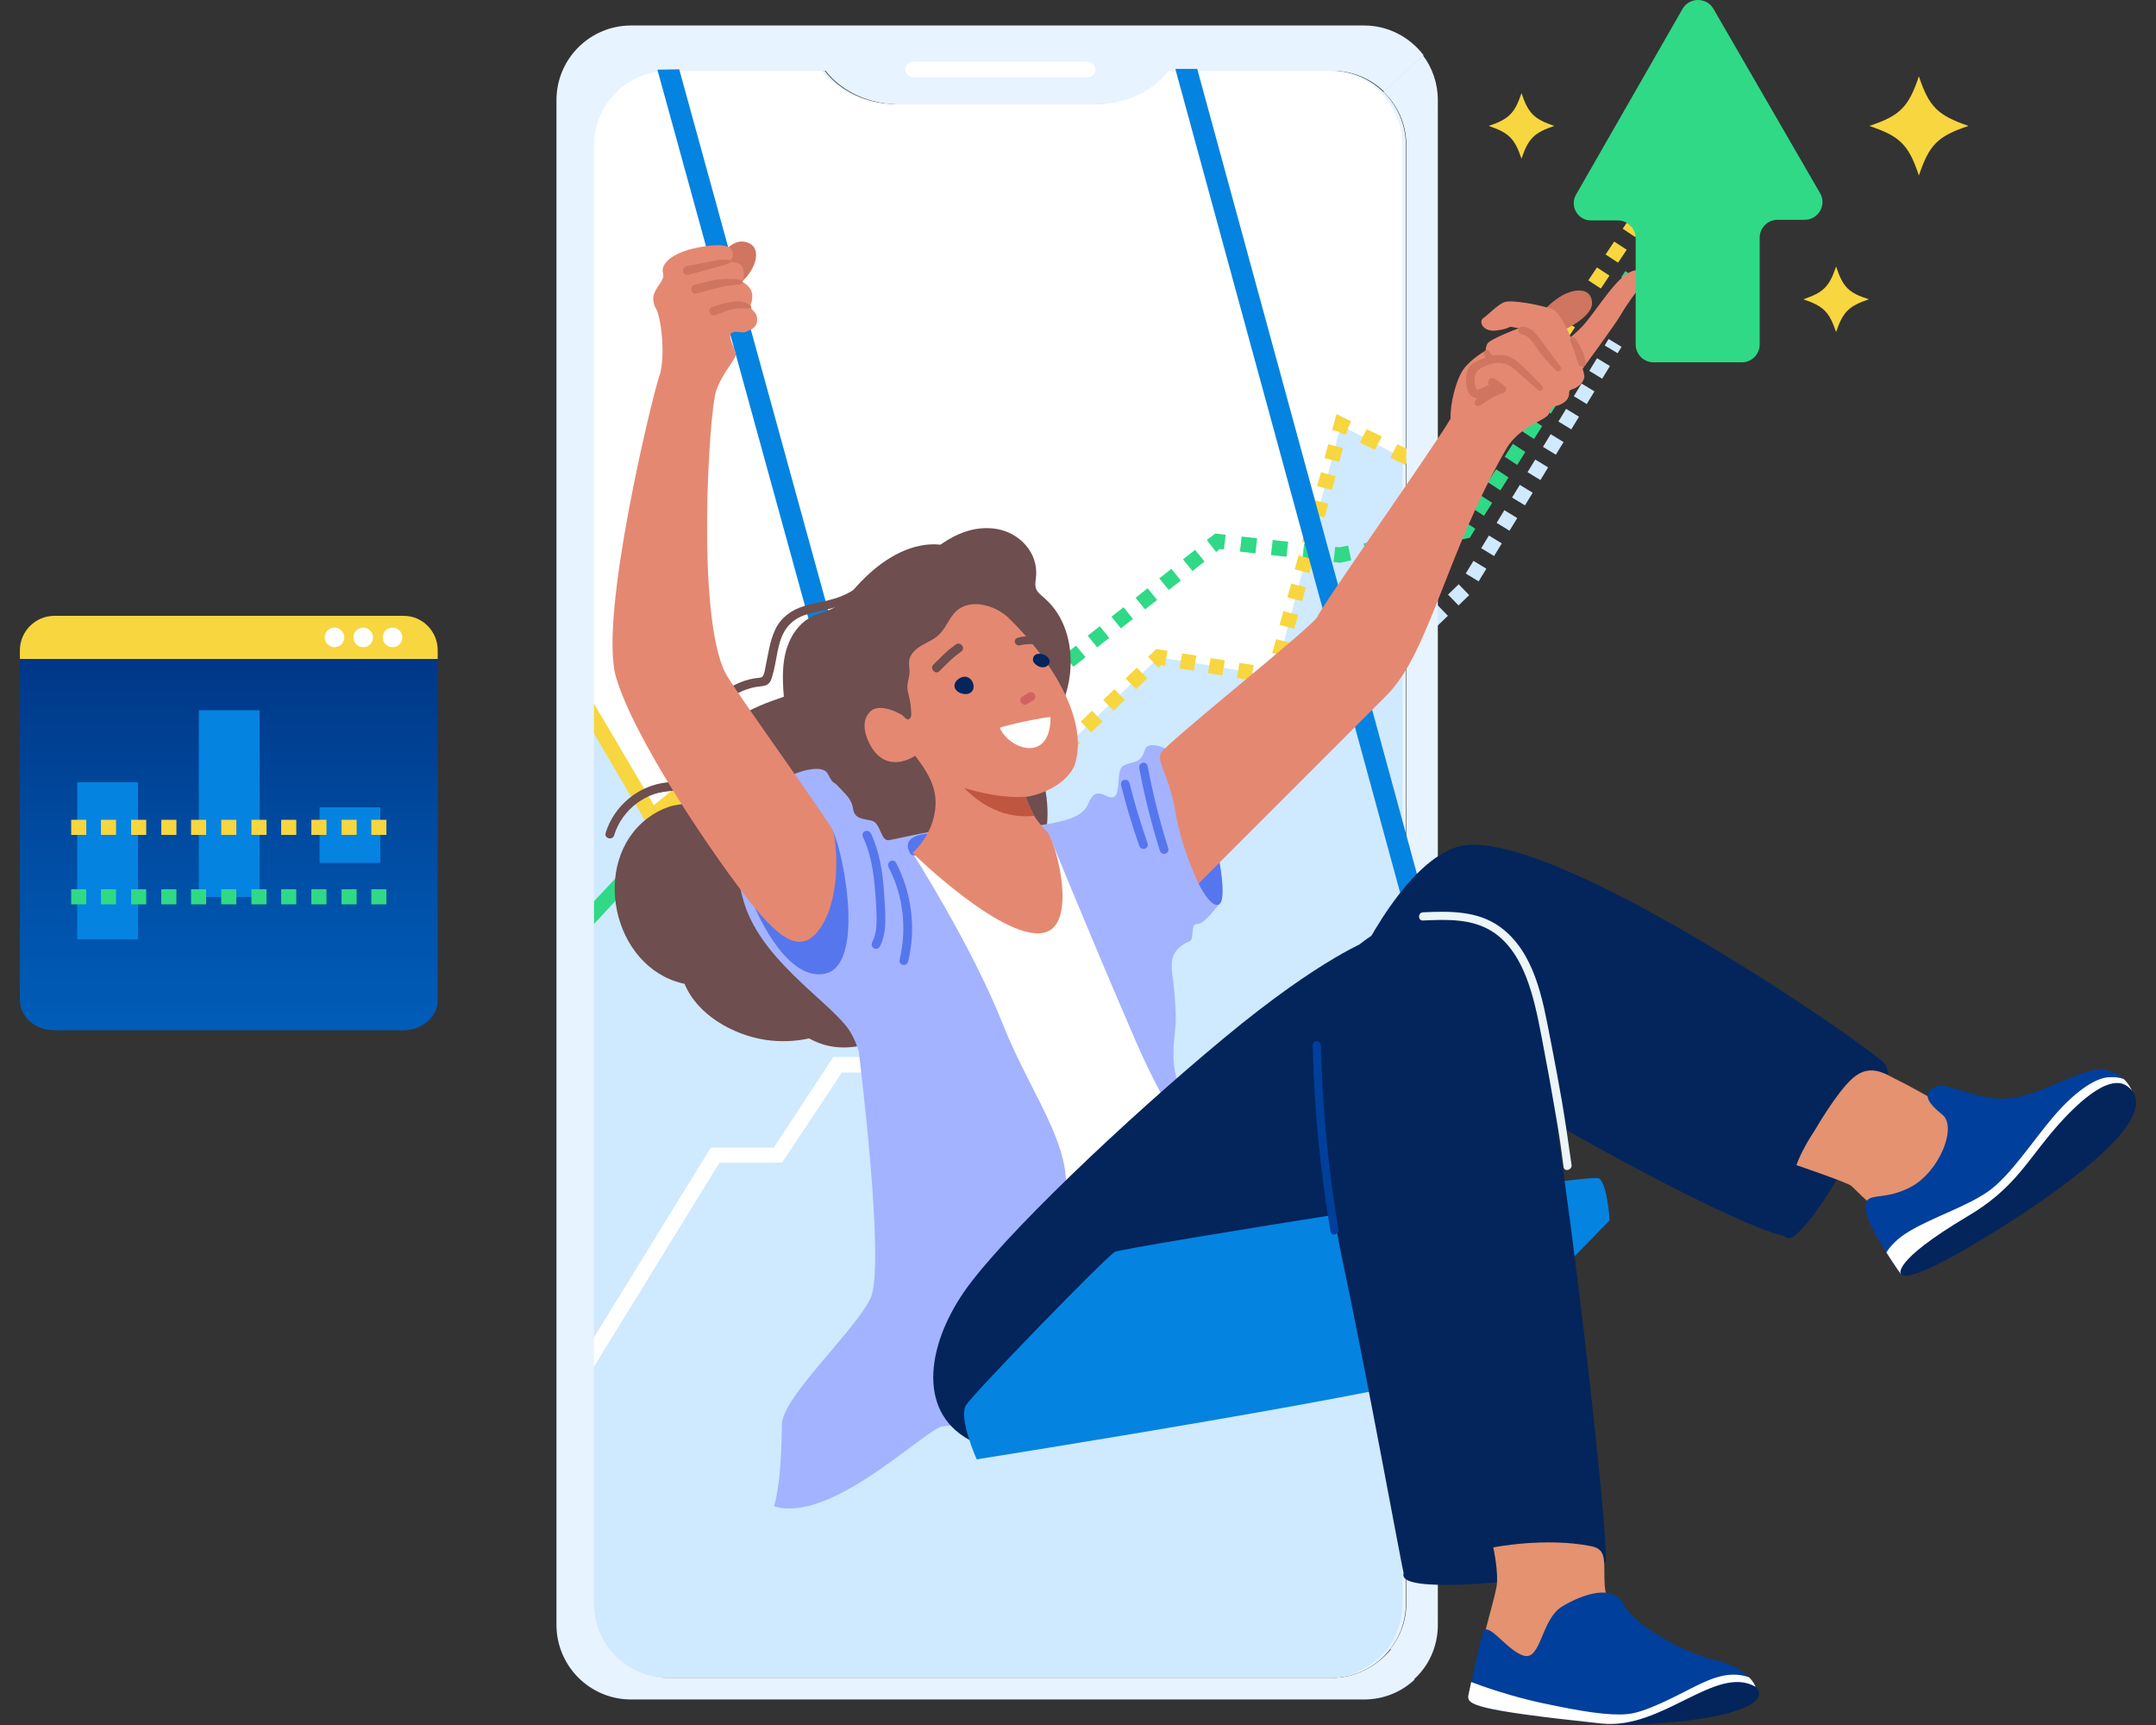
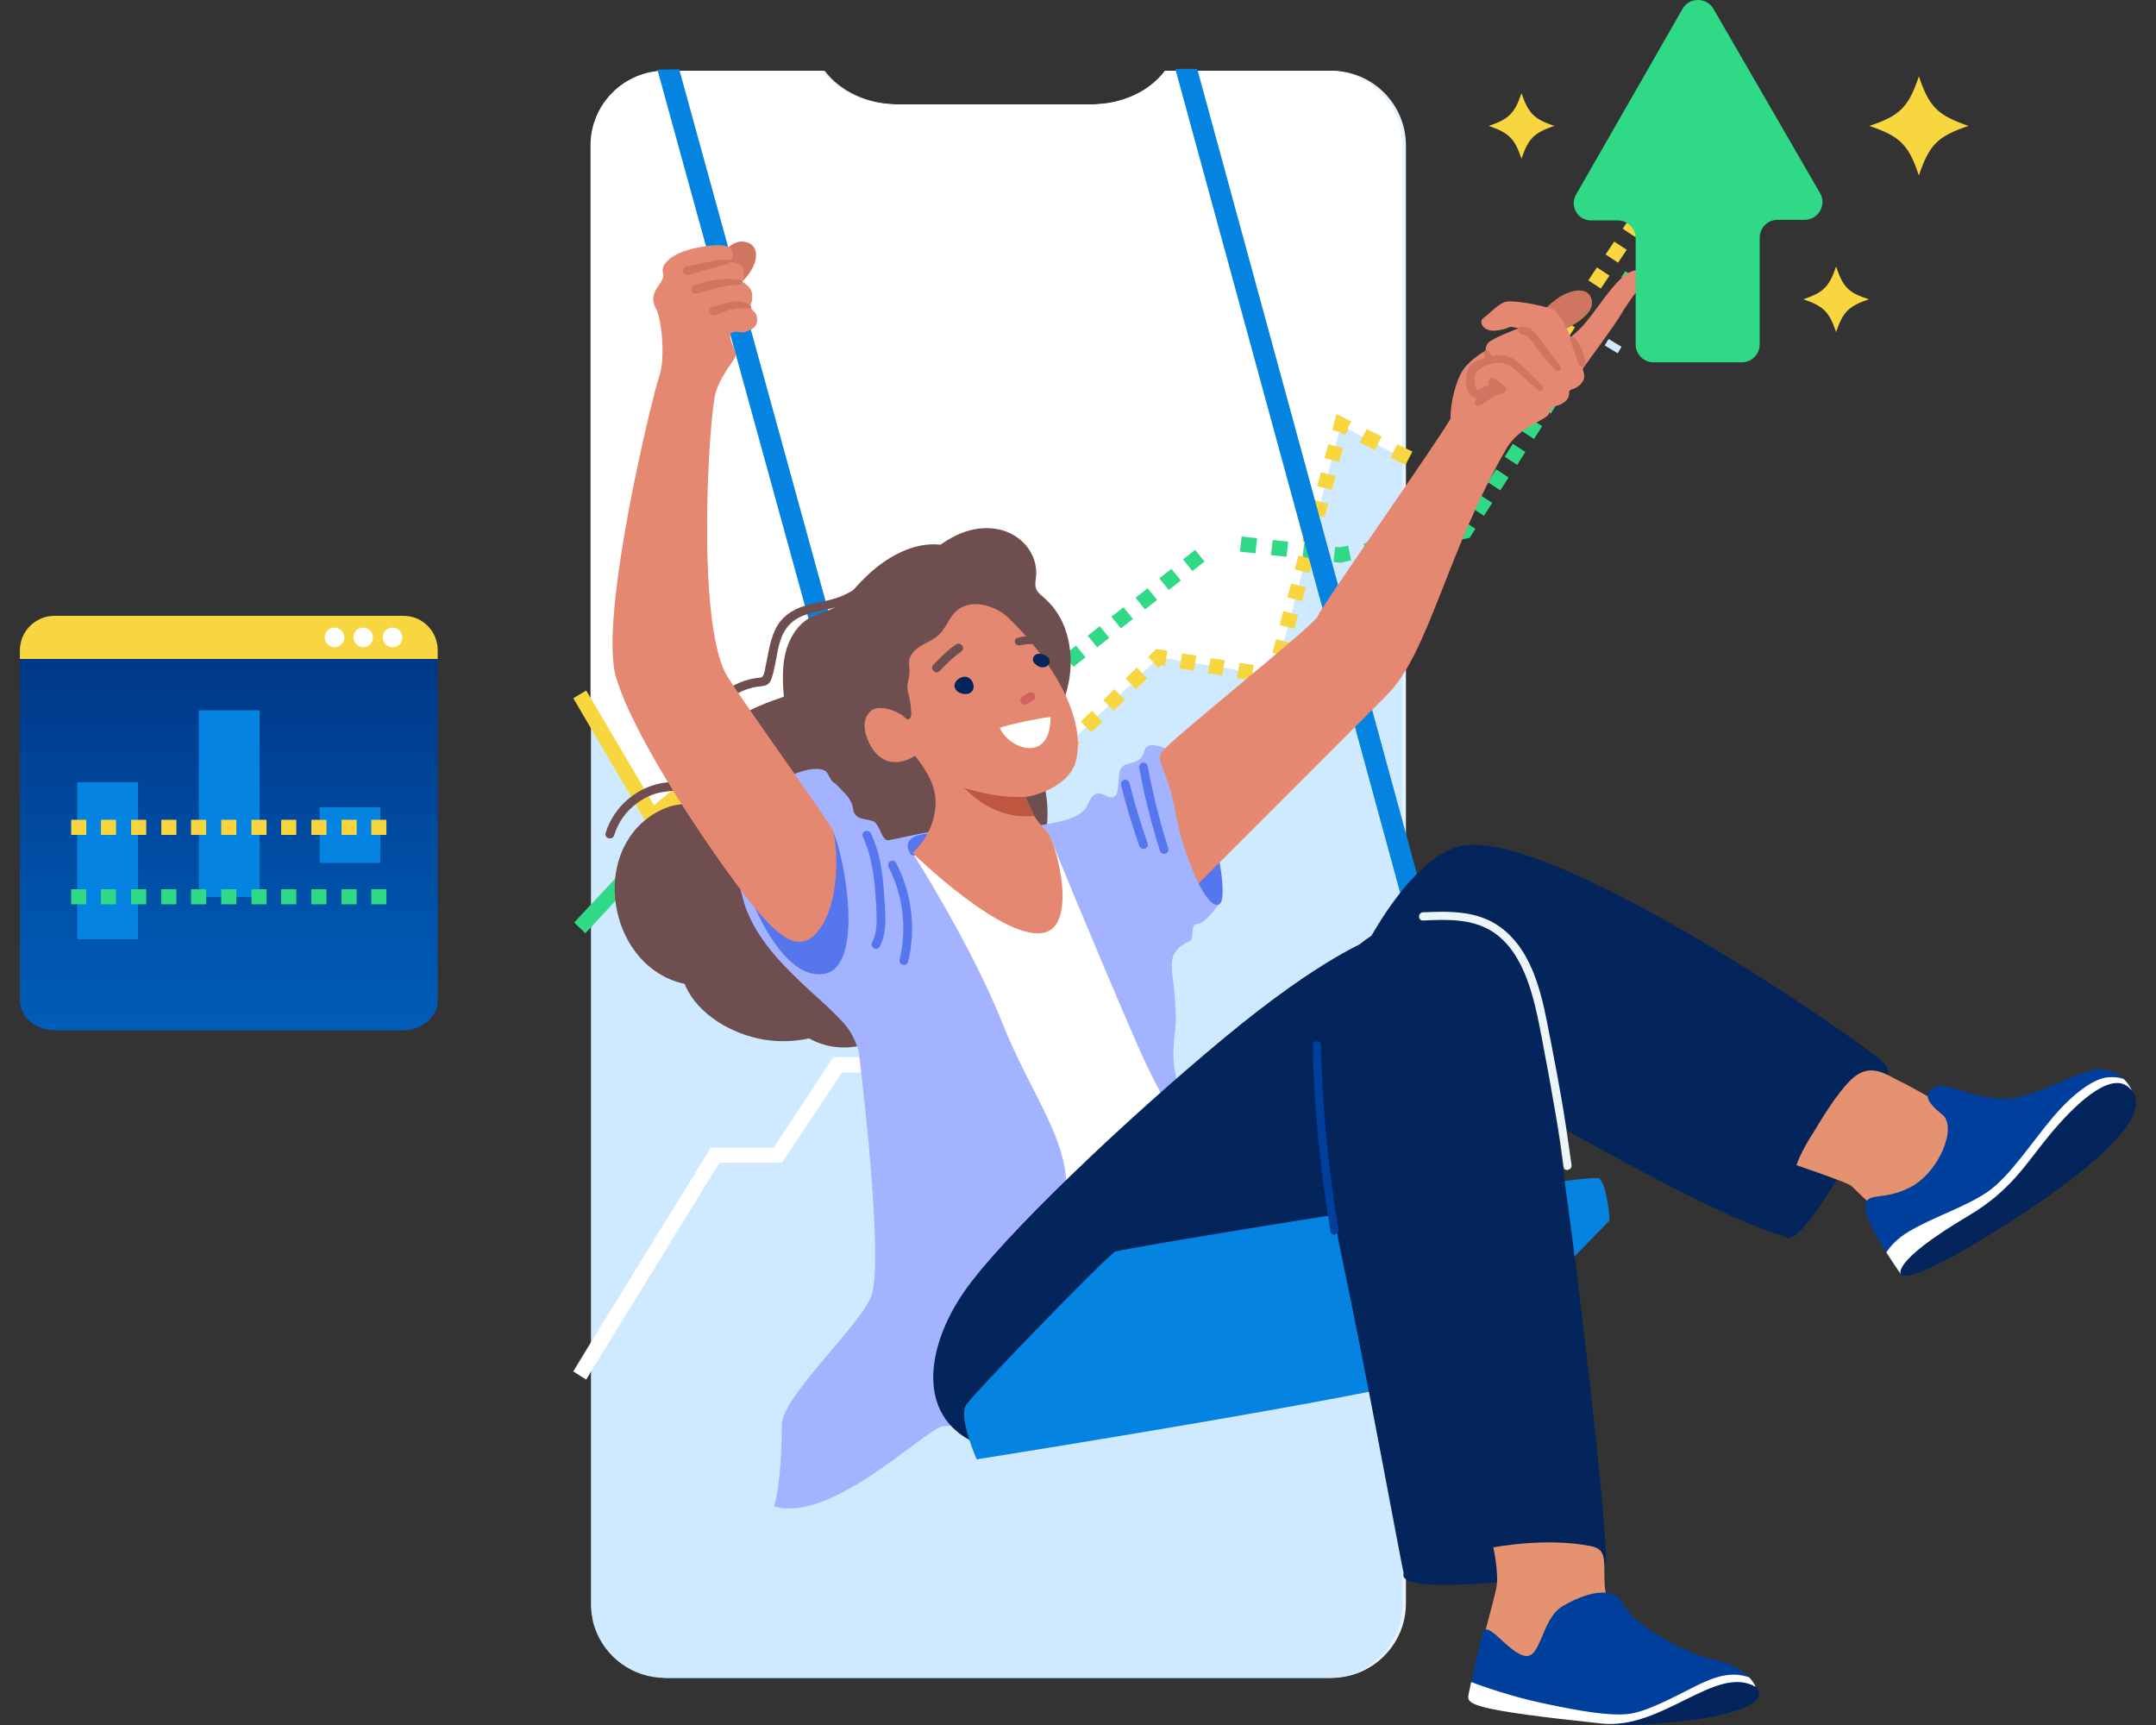
<svg xmlns="http://www.w3.org/2000/svg" id="Layer_1" data-name="Layer 1" viewBox="0 0 500 400">
  <rect x="0" y="0" width="500" height="400" fill="#333333" stroke="none" />
  <defs>
    <style>
      .cls-1 {
        fill: #003f9b;
      }

      .cls-2 {
        fill: #d0755f;
      }

      .cls-3 {
        fill: #6e4e4e;
      }

      .cls-4 {
        fill: #f7d63f;
      }

      .cls-5 {
        stroke-dasharray: 3.44 3.44;
      }

      .cls-5, .cls-6 {
        fill: none;
        stroke: #cfe9ff;
        stroke-miterlimit: 10;
        stroke-width: 3.5px;
      }

      .cls-7 {
        fill: #fff;
      }

      .cls-8 {
        fill: #bf5640;
      }

      .cls-9 {
        fill: #30d986;
      }

      .cls-10 {
        fill: #a4b3ff;
      }

      .cls-11 {
        fill: #d0635f;
      }

      .cls-12 {
        fill: #03255b;
      }

      .cls-13, .cls-14 {
        fill: #5676ed;
      }

      .cls-15 {
        fill: #e7f3ff;
      }

      .cls-16 {
        fill: #cfe9ff;
      }

      .cls-17 {
        fill: #e58872;
      }

      .cls-18 {
        fill: #ecf5f8;
      }

      .cls-19 {
        fill: #0583e0;
      }

      .cls-20 {
        fill: url(#linear-gradient);
      }

      .cls-14 {
        stroke: #5676ed;
        stroke-linecap: round;
        stroke-linejoin: round;
      }

      .cls-21 {
        fill: #e4926f;
      }
    </style>
    <linearGradient id="linear-gradient" x1="53.06" y1="238.9" x2="53.06" y2="152.8" gradientUnits="userSpaceOnUse">
      <stop offset="0" stop-color="#005db8" />
      <stop offset=".48" stop-color="#004da3" />
      <stop offset="1" stop-color="#003787" />
    </linearGradient>
  </defs>
  <path class="cls-4" d="M433.41,69.4c-4.7,1.6-6,2.9-7.6,7.6-1.6-4.7-2.9-6-7.6-7.6,4.7-1.6,6-2.9,7.6-7.6,1.6,4.8,2.9,6.1,7.6,7.6Z" />
  <g>
    <path class="cls-15" d="M137.75,33.71v338.07c0,9.5,7.7,17.3,17.3,17.3h153.7c9.5,0,17.3-7.7,17.3-17.3V33.71c0-9.5-7.7-17.3-17.3-17.3h-38c-3.6,4.7-10,7.8-17.1,7.8h-45.3c-7.1,0-13.5-3-17.1-7.8h-36.4c-9.3,0-17.1,7.7-17.1,17.3Z" />
    <path class="cls-16" d="M325.25,33.71v338.07c0,9.5-7.7,17.3-17.3,17.3h-153.7c-7.6,0-14-4.9-16.3-11.6-.3-.8-.5-1.6-.6-2.4-.2-1.1-.3-2.1-.3-3.2V33.71c0-9.5,7.7-17.3,17.3-17.3h36.4c3.6,4.7,10,7.8,17.1,7.8h45.3c7.1,0,13.5-3,17.1-7.8h38c9.3,0,17,7.7,17,17.3Z" />
    <path class="cls-7" d="M325.25,33.71v72.5l-14.3-7.6-15.3,58.2-26.9-4.4-44.4,42.6-44,2.2-14.6-19.9-14.6,12.1-14.2-26.5V33.71c0-9.5,7.7-17.3,17.3-17.3h36.4c3.6,4.7,10,7.8,17.1,7.8h45.3c7.1,0,13.5-3,17.1-7.8h38c9.4,0,17.1,7.7,17.1,17.3Z" />
    <polygon class="cls-9" points="181.05 212.61 151.65 199.31 135.75 216.41 133.15 213.91 150.75 195.11 179.65 208.01 181.05 212.61" />
    <g>
      <path class="cls-9" d="M183.45,208.41l-3-1.8,1.7-2.9,3,1.8-1.7,2.9ZM186.75,202.61l-3-1.8,1.7-2.9,3,1.8-1.7,2.9ZM190.15,196.91l-3-1.8,1.7-2.9,3,1.8-1.7,2.9ZM193.45,191.21l-3-1.8,1.7-2.9,3,1.8-1.7,2.9ZM196.75,185.41l-3-1.8,1.7-2.9,3,1.8-1.7,2.9ZM200.15,179.71l-3-1.8,1.7-2.9,3,1.8-1.7,2.9ZM203.45,174.01l-3-1.8,1.7-2.9,3,1.8-1.7,2.9ZM206.85,168.21l-3-1.8,1.7-2.9,3,1.8-1.7,2.9Z" />
      <polygon class="cls-9" points="210.15 162.51 207.15 160.71 208.55 158.31 211.25 158.31 211.25 161.81 210.55 161.81 210.15 162.51" />
      <path class="cls-9" d="M239.85,161.81h-3.8v-3.5h3.2v1.1l1.4,1.7-.8.7ZM232.55,161.81h-3.5v-3.5h3.5v3.5ZM225.45,161.81h-3.5v-3.5h3.5v3.5ZM218.35,161.81h-3.5v-3.5h3.5v3.5ZM243.45,159.01l-2.2-2.7,2.8-2.2,2.2,2.7-2.8,2.2ZM248.95,154.61l-2.2-2.7,2.8-2.2,2.2,2.7-2.8,2.2ZM254.45,150.11l-2.2-2.7,2.8-2.2,2.2,2.7-2.8,2.2ZM259.95,145.71l-2.2-2.7,2.8-2.2,2.2,2.7-2.8,2.2ZM265.55,141.31l-2.2-2.7,2.8-2.2,2.2,2.7-2.8,2.2ZM271.05,136.81l-2.2-2.7,2.8-2.2,2.2,2.7-2.8,2.2ZM276.55,132.41l-2.2-2.7,2.8-2.2,2.2,2.7-2.8,2.2Z" />
-       <polygon class="cls-9" points="282.05 128.01 279.85 125.21 281.85 123.71 284.25 124.01 283.85 127.41 282.85 127.31 282.05 128.01" />
      <path class="cls-9" d="M310.85,130.51l-1.6-.2.4-3.5,1,.1,2-.4.7,3.4-2.5.6ZM305.65,129.91l-3.6-.4.4-3.5,3.6.4-.4,3.5ZM316.95,129.41l-.7-3.4,3.6-.7.7,3.4-3.6.7ZM298.35,129.11l-3.6-.4.4-3.5,3.6.4-.4,3.5ZM291.15,128.31l-3.6-.4.4-3.5,3.6.4-.4,3.5ZM324.05,128.01l-.7-3.4,3.6-.7.7,3.4-3.6.7ZM331.25,126.61l-.7-3.4,3.6-.7.7,3.4-3.6.7Z" />
      <polygon class="cls-9" points="338.35 125.21 337.75 121.71 338.75 121.51 339.25 120.71 342.15 122.61 340.85 124.71 338.35 125.21" />
      <path class="cls-9" d="M344.15,119.61l-2.9-1.9,1.9-3,2.9,1.9-1.9,3ZM347.95,113.71l-2.9-1.9,1.9-3,2.9,1.9-1.9,3ZM351.85,107.81l-2.9-1.9,1.9-3,2.9,1.9-1.9,3ZM355.75,101.81l-2.9-1.9,1.9-3,2.9,1.9-1.9,3ZM359.65,95.91l-2.9-1.9,1.9-3,2.9,1.9-1.9,3ZM363.45,89.91l-2.9-1.9,1.9-3,2.9,1.9-1.9,3ZM367.35,84.01l-2.9-1.9,1.9-3,2.9,1.9-1.9,3ZM371.25,78.01l-2.9-1.9,1.9-3,2.9,1.9-1.9,3ZM375.05,72.11l-2.9-1.9,1.9-3,2.9,1.9-1.9,3Z" />
      <rect class="cls-9" x="377.08" y="62.79" width="1.7" height="3.5" transform="translate(117.61 346.02) rotate(-56.93)" />
    </g>
    <polygon class="cls-4" points="181.25 195.41 166.15 174.81 151.65 186.71 135.95 160.11 132.95 161.91 150.75 192.21 165.45 179.91 179.15 198.51 181.25 195.41" />
    <g>
      <path class="cls-4" d="M183.45,198.71l-.1-3.5,3.6-.1.1,3.5-3.6.1ZM190.65,198.51l-.1-3.5,3.6-.1.1,3.5-3.6.1ZM197.85,198.21l-.1-3.5,3.6-.1.1,3.5-3.6.1ZM205.05,197.91l-.1-3.5,3.6-.1.1,3.5-3.6.1ZM212.25,197.61l-.1-3.5,3.6-.1.1,3.5-3.6.1ZM219.45,197.31l-.1-3.5,3.6-.1.1,3.5-3.6.1ZM227.05,194.71l-2.4-2.5,2.6-2.5,2.4,2.5-2.6,2.5ZM232.25,189.71l-2.4-2.5,2.6-2.5,2.4,2.5-2.6,2.5ZM237.45,184.71l-2.4-2.5,2.6-2.5,2.4,2.5-2.6,2.5ZM242.65,179.81l-2.4-2.5,2.6-2.5,2.4,2.5-2.6,2.5ZM247.85,174.81l-2.4-2.5,2.6-2.5,2.4,2.5-2.6,2.5ZM253.05,169.81l-2.4-2.5,2.6-2.5,2.4,2.5-2.6,2.5ZM258.25,164.81l-2.4-2.5,2.6-2.5,2.4,2.5-2.6,2.5ZM263.45,159.81l-2.4-2.5,2.6-2.5,2.4,2.5-2.6,2.5Z" />
      <polygon class="cls-4" points="268.65 154.81 266.25 152.31 268.15 150.51 270.75 150.91 270.15 154.41 269.35 154.21 268.65 154.81" />
      <path class="cls-4" d="M290.15,157.71l-3.3-.5.6-3.5,3.3.5-.6,3.5ZM283.45,156.61l-3.3-.5.6-3.5,3.3.5-.6,3.5ZM276.85,155.51l-3.3-.5.6-3.5,3.3.5-.6,3.5Z" />
      <polygon class="cls-4" points="296.75 158.81 293.45 158.21 294.05 154.81 294.15 154.81 294.25 154.61 297.55 155.51 296.75 158.81" />
      <path class="cls-4" d="M298.45,152.31l-3.4-.9.9-3.2,3.4.9-.9,3.2ZM300.15,145.81l-3.4-.9.9-3.2,3.4.9-.9,3.2ZM301.95,139.41l-3.4-.9.9-3.2,3.4.9-.9,3.2ZM303.65,132.91l-3.4-.9.9-3.2,3.4.9-.9,3.2ZM305.35,126.51l-3.4-.9.9-3.2,3.4.9-.9,3.2ZM307.15,120.01l-3.4-.9.9-3.2,3.4.9-.9,3.2ZM308.85,113.61l-3.4-.9.9-3.2,3.4.9-.9,3.2ZM310.55,107.11l-3.4-.9.9-3.2,3.4.9-.9,3.2Z" />
      <polygon class="cls-4" points="311.85 100.81 310.45 100.11 308.95 99.71 309.95 96.01 313.35 97.71 312.65 99.11 312.25 100.61 311.95 100.61 311.85 100.81" />
      <path class="cls-4" d="M333.05,111.31l-3.5-1.7,1.6-3.1,3.5,1.7-1.6,3.1ZM325.95,107.81l-3.5-1.7,1.6-3.1,3.5,1.7-1.6,3.1ZM318.85,104.31l-3.5-1.7,1.6-3.1,3.5,1.7-1.6,3.1Z" />
      <polygon class="cls-4" points="339.45 114.61 336.55 113.11 338.05 110.01 338.25 110.01 338.35 109.91 341.35 111.81 339.45 114.61" />
      <path class="cls-4" d="M343.35,108.81l-2.9-1.9,2-3,2.9,1.9-2,3ZM347.25,102.81l-2.9-1.9,2-3,2.9,1.9-2,3ZM351.25,96.81l-2.9-1.9,2-3,2.9,1.9-2,3ZM355.25,90.91l-2.9-1.9,2-3,2.9,1.9-2,3ZM359.25,84.91l-2.9-1.9,2-3,2.9,1.9-2,3ZM363.25,78.91l-2.9-1.9,2-3,2.9,1.9-2,3ZM367.25,72.91l-2.9-1.9,2-3,2.9,1.9-2,3ZM371.25,66.91l-2.9-1.9,2-3,2.9,1.9-2,3ZM375.25,60.91l-2.9-1.9,2-3,2.9,1.9-2,3Z" />
      <rect class="cls-4" x="377.4" y="51.54" width="1.7" height="3.5" transform="translate(124.1 338.46) rotate(-56.31)" />
    </g>
    <g>
      <line class="cls-6" x1="323.45" y1="152.31" x2="324.65" y2="151.11" />
-       <polyline class="cls-5" points="327.15 148.71 339.95 136.31 372.75 82.51" />
      <line class="cls-6" x1="373.65" y1="81.01" x2="374.55" y2="79.51" />
    </g>
    <polygon class="cls-7" points="325.25 148.81 325.25 153.91 311.35 168.41 283.15 184.11 226.15 211.31 209.75 248.71 195.25 248.71 181.35 269.61 166.85 269.61 136.95 318.21 135.95 319.91 132.95 318.01 136.95 311.41 164.85 266.11 179.45 266.11 193.25 245.11 207.45 245.11 223.35 208.71 281.65 181.01 309.15 165.51 325.25 148.81" />
-     <path class="cls-15" d="M330.05,12.91l-9.2,8.4c3.3,3.1,5.3,7.5,5.3,12.4v338.07c0,4-1.4,7.7-3.7,10.6l.09.12c-3.4,4.03-8.25,6.58-13.69,6.58h-153.8c-9.5,0-17.3-7.7-17.3-17.3V33.71c0-9.5,7.7-17.3,17.3-17.3h36.4c3.6,4.7,10,7.8,17.1,7.8h45.3c7.1,0,13.5-3,17.1-7.8h38c4.7,0,8.9,1.8,12,4.8l9.2-8.4c-3.2-4.2-8.2-6.9-13.8-6.9h-170c-9.5,0-17.3,7.7-17.3,17.3v353.57c0,9.5,7.7,17.3,17.3,17.3h170c4.5,0,8.6-1.7,11.7-4.6l-.09-.11c3.43-3.1,5.49-7.64,5.49-12.59V23.21c0-3.9-1.3-7.5-3.4-10.3Z" />
-     <path class="cls-7" d="M211.75,17.91h40.5c1,0,1.8-.8,1.8-1.8s-.8-1.8-1.8-1.8h-40.5c-1,0-1.8.8-1.8,1.8,0,1,.8,1.8,1.8,1.8Z" />
  </g>
  <g>
    <path class="cls-20" d="M101.51,152.8v79.1c0,3.9-3.6,7-8,7H12.61c-4.4,0-8-3.1-8-7v-79.1h96.9Z" />
    <path class="cls-4" d="M101.51,150.8v2H4.61v-2c0-4.4,3.6-8,8-8h81c4.4,0,7.9,3.6,7.9,8Z" />
    <g>
      <path class="cls-7" d="M91.04,145.53c-1.27,0-2.27,1-2.27,2.27s1,2.27,2.27,2.27,2.27-1,2.27-2.27c0-1.2-1-2.27-2.27-2.27Z" />
      <path class="cls-7" d="M84.24,145.53c-1.27,0-2.27,1-2.27,2.27s1,2.27,2.27,2.27,2.27-1,2.27-2.27c0-1.2-1-2.27-2.27-2.27Z" />
      <path class="cls-7" d="M77.58,145.53c-1.27,0-2.27,1-2.27,2.27s1,2.27,2.27,2.27,2.27-1,2.27-2.27c0-1.2-1-2.27-2.27-2.27Z" />
    </g>
    <rect class="cls-19" x="17.91" y="181.4" width="14.1" height="36.4" />
    <rect class="cls-19" x="46.11" y="164.7" width="14.1" height="43.3" />
    <rect class="cls-19" x="74.11" y="187.2" width="14.1" height="12.9" />
    <path class="cls-4" d="M89.61,193.6h-3.5v-3.5h3.5v3.5ZM82.71,193.6h-3.5v-3.5h3.5v3.5ZM75.71,193.6h-3.5v-3.5h3.5v3.5ZM68.71,193.6h-3.5v-3.5h3.5v3.5ZM61.81,193.6h-3.5v-3.5h3.5v3.5ZM54.81,193.6h-3.5v-3.5h3.5v3.5ZM47.81,193.6h-3.5v-3.5h3.5v3.5ZM40.91,193.6h-3.5v-3.5h3.5v3.5ZM33.91,193.6h-3.5v-3.5h3.5v3.5ZM26.91,193.6h-3.5v-3.5h3.5v3.5ZM20.01,193.6h-3.5v-3.5h3.5v3.5Z" />
    <path class="cls-9" d="M89.61,209.7h-3.5v-3.5h3.5v3.5ZM82.71,209.7h-3.5v-3.5h3.5v3.5ZM75.71,209.7h-3.5v-3.5h3.5v3.5ZM68.71,209.7h-3.5v-3.5h3.5v3.5ZM61.81,209.7h-3.5v-3.5h3.5v3.5ZM54.81,209.7h-3.5v-3.5h3.5v3.5ZM47.81,209.7h-3.5v-3.5h3.5v3.5ZM40.91,209.7h-3.5v-3.5h3.5v3.5ZM33.91,209.7h-3.5v-3.5h3.5v3.5ZM26.91,209.7h-3.5v-3.5h3.5v3.5ZM20.01,209.7h-3.5v-3.5h3.5v3.5Z" />
  </g>
  <path class="cls-4" d="M456.51,29.2c-7.2,2.4-9.1,4.4-11.5,11.5-2.4-7.2-4.4-9.1-11.5-11.5,7.2-2.4,9.1-4.4,11.5-11.5,2.4,7.1,4.3,9,11.5,11.5Z" />
  <path class="cls-4" d="M360.45,29.2c-4.7,1.6-6,2.9-7.6,7.6-1.6-4.7-2.9-6-7.6-7.6,4.7-1.6,6-2.9,7.6-7.6,1.6,4.7,2.9,6,7.6,7.6Z" />
  <g>
    <path class="cls-19" d="M272.57,15.97l75.57,276.88c.23.83.89,1.49,1.72,1.72h0c.21.06.42.09.64.09s.43-.03.65-.09c1.3-.36,2.07-1.71,1.72-3.01L277.65,15.98h-5.09Z" />
    <path class="cls-19" d="M152.46,16.16l82.12,298.36c.23.83.89,1.49,1.72,1.72h0c.21.06.43.09.64.09s.44-.03.65-.09c1.3-.36,2.07-1.71,1.71-3.01L157.52,16.07l-5.06.09Z" />
    <g>
      <g>
        <g>
          <path class="cls-3" d="M203.8,131.53c-2.08,2.74-4.81,4.93-7.92,6.39-3.01,1.42-6.27,1.67-9.41,2.62-2.96.9-5.38,2.66-6.71,5.5-1.24,2.65-1.58,5.56-2.19,8.39-.14.66-.22,1.54-.54,2.14-.27.51-.36.49-.94.59-.35.06-.71.08-1.06.13-1.66.26-3.26.82-4.75,1.58-2.8,1.44-5.14,3.65-6.92,6.23-1.9,2.75-3.14,5.93-3.91,9.17-.36,1.51-.5,3.07-.92,4.57-.19.67-.44,1.41-.97,1.89-.78.72-1.9.6-2.88.7-6.58.66-12.3,5.42-14.23,11.73-.38,1.26,1.58,1.8,1.97.54.92-3.02,2.83-5.66,5.39-7.52,1.11-.8,2.32-1.47,3.61-1.94,1.61-.59,3.19-.7,4.88-.9,3.09-.37,4.09-2.94,4.57-5.69.59-3.39,1.46-6.7,3.15-9.72,1.64-2.95,3.97-5.48,6.95-7.1,1.43-.78,3-1.34,4.61-1.57,1.53-.22,2.72-.11,3.31-1.8.98-2.79,1.14-5.82,2-8.65.97-3.19,2.9-5.33,6.13-6.31,3.46-1.05,6.97-1.38,10.26-3,3.29-1.63,6.08-4.04,8.29-6.95.79-1.04-.98-2.06-1.76-1.03Z" />
          <path class="cls-3" d="M239.72,174.59c5.62-7.39,9.92-15.75,8.2-25.38-.5-2.77-1.55-5.5-3.21-7.78-.76-1.05-1.63-1.99-2.61-2.85-.48-.42-1.01-.83-1.41-1.33-.78-1-.6-2.05-.45-3.23.73-5.91-3.96-10.76-9.67-11.45-4.67-.56-8.79,1.16-12.47,3.73-6.44-.69-12.74,3.03-17.32,7.47-1.46,1.41-2.81,2.93-4.15,4.45-1.47,1.66-2.92,2.79-5.04,3.5-1.83.61-3.6,1.19-5.11,2.43-1.34,1.09-2.41,2.53-3.17,4.08-2.04,4.16-1.89,8.82-1.53,13.33-7.24,2.44-15.51,5.81-17.85,13.83-.52,1.77-.51,3.62-.66,5.44-.15,1.9-.53,3.91-2.41,4.83-1.8.87-3.98.81-5.87,1.47-1.74.6-3.35,1.49-4.82,2.6-13.38,10.19-8.18,34.52,8.21,38.32.13.03.25.05.38.07,2.92,7.19,11.22,11.82,18.6,12.98,3.45.54,6.94.42,10.28-.31,1.87,1.03,3.91,1.74,6.11,1.99,4.9.56,9.82-1.1,14.09-3.39,8.14-4.35,15.26-11.54,17.58-20.67.6-2.37.85-4.79.77-7.19,1.32-.72,2.57-1.58,3.71-2.56,3.19-1.18,6.06-3.3,8.25-6,4.42-5.43,5.5-12.5,4.37-19.28-.52-3.15-1.52-6.2-2.82-9.11Z" />
        </g>
        <path class="cls-10" d="M270.55,173.66s-4.34-2.08-5.03.17c-.69,2.26-1.39,2.6-3.3,3.12-1.91.52-2.6.69-2.78,3.64-.17,2.95-.35,5.2-2.78,3.99-2.43-1.21-3.3-.52-4.34,1.91-1.04,2.43-3.88,3.8-10.96,4.85-7.08,1.05-23.69,1.26-25.95,1.61-2.26.35-7.33,1.52-9.24,1.87-1.91.35-1.91-3.99-3.99-4.51-2.08-.52-3.99-.35-4.34-2.78-.35-2.43-2.08-3.64-3.47-5.2-1.39-1.56-.87,0-2.43-2.95-1.56-2.95-11.62.35-16.66,6.42-5.03,6.07-6.59,9.19-2.95,22.73,3.64,13.53,18.91,22.9,24.12,29.67,5.2,6.77,5.9,24.29,8.15,45.45,2.26,21.17,14.75,27.41,21.17,29.67,6.42,2.26,74.95-35.22,74.95-35.22,0,0-20.46-14.19-25.49-22.52-5.03-8.33-2.39-15.22-2.55-19.8-.28-8.48-.94-8.69-.94-12.16s2.95-4.86,4.16-5.38c1.21-.52,0-3.99,1.73-3.99s4.25-3.63,5-4.52c.75-.89-12.11-36.08-12.11-36.08Z" />
        <path class="cls-7" d="M211.61,197.77s19.12,36.09,25.11,51.96c5.99,15.87,10.15,24.98,7.55,32.53-2.6,7.55,39.82-9.11,39.04-10.15-.78-1.04-9.11-5.73-20.04-30.97-10.93-25.24-19.78-47.1-19.78-47.1l-31.87,3.73Z" />
        <path class="cls-14" d="M201.51,193.46c-.28-.59-1.24-.25-.96.34,1.89,3.98,2.55,8.35,2.9,12.7.16,2.11.32,4.23.35,6.34.03,2.05-.17,4.11-1.11,5.96-.3.59.62,1.03.92.45.95-1.88,1.21-3.97,1.21-6.05,0-2.18-.17-4.37-.33-6.54-.34-4.51-1.01-9.08-2.97-13.2Z" />
        <path class="cls-14" d="M207.35,200.28c-.3-.58-1.14,0-.84.58,3.47,6.67,4.38,14.53,2.6,21.82-.16.64.84.83,1,.2,1.86-7.58.84-15.69-2.76-22.6Z" />
        <path class="cls-14" d="M270.46,196.88c-1.99-6.28-3.59-12.69-4.8-19.17-.12-.64-1.1-.37-.98.27,1.21,6.48,2.81,12.88,4.8,19.17.2.62,1.18.36.98-.27Z" />
        <path class="cls-14" d="M265.67,195.73c-1.62-4.62-3.03-9.31-4.22-14.06-.16-.64-1.14-.37-.98.27,1.19,4.75,2.6,9.44,4.22,14.06.22.61,1.2.35.98-.27Z" />
        <path class="cls-10" d="M211.61,197.77s13.68,21.38,20.95,39.7c7.27,18.32,18.52,30.68,13.4,44.42-5.12,13.74,2.02,34.51-.41,44.21-2.42,9.7-22.6,3.36-27.18,4.7-4.58,1.35-25.95,22.58-38.88,18.47,0,0,1.74-4.39,1.83-18.95.04-6.33,17.07-21.79,20.58-29.34,3.5-7.54-2.74-57.05-2.74-57.05l20.48-9.16-8.02-37Z" />
        <g>
          <path class="cls-14" d="M211.61,197.77s-1.7-2.21.7-3.31c2.41-1.1,7.93-.9,7.93-.9,0,0-5.02,5.22-8.63,4.21Z" />
          <path class="cls-17" d="M202.03,173.15c3.84,6.39,9.9,2.31,10.2,2.1,3.64,4.72,5.27,8.19,4.6,12.84-.88,6.1-5.21,9.68-5.21,9.68,0,0,21.97,21.5,31.05,18.34,7.34-2.55,1.97-21.97-.05-23.46-.43-.32-2.2-2.42-2.77-3.47-.66-1.23-1.38-2.82-2.04-4.42.02,0,.06,0,.1,0h.04c1.36-.03,9.05-1.95,11.3-7.4,3.5-10.75-6.23-25.28-15.38-34.1-2.52-2.42-7.02-4.05-10.38-2.65-3.14,1.31-3.5,4.4-5.72,6.56-1.13,1.1-2.64,1.69-4.01,2.49-1.36.8-2.68,1.97-2.91,3.53-.13.87.11,1.75.09,2.63-.02,1.23-.54,2.41-.51,3.64.03.81.28,1.58.46,2.37.26,1.11.37,2.26.44,3.4.03.49.02,1.02-.31,1.38-.68.72-1.43-.6-1.99-.92-.77-.43-1.57-.8-2.4-1.07-1.56-.52-3.64-.86-4.9.47-2.4,2.47-.71,6.35.31,8.07Z" />
          <path class="cls-11" d="M239.98,161.02c-.27-.48-.92-.67-1.41-.38-.47.28-.95.55-1.42.83-.48.28-.66.92-.38,1.41.27.48.92.67,1.41.38.47-.28.95-.55,1.42-.83.48-.28.66-.92.38-1.41Z" />
          <path class="cls-3" d="M221.64,149.46c-1.14.88-.89.62-1.98,1.56-1.11.96-2.09,2.05-3.16,3.05-.97.9.36,2.48,1.33,1.58,1.07-1,2.05-2.1,3.16-3.05,1.1-.94.84-.68,1.98-1.56,1.05-.81-.28-2.39-1.33-1.57Z" />
          <path class="cls-3" d="M236.05,149.63c-.31-.09-.57-.32-.67-.64-.15-.48.14-.98.63-1.1.59-.15,1.21-.31,1.81-.31.76,0,1.53.11,2.29.17.32.02.64.05.94.15.3.1.58.29.73.58.64,1.22-1.37.86-2,.86-1.09,0-2.18.04-3.24.3-.17.04-.34.04-.49,0Z" />
          <path class="cls-12" d="M222.66,160.69c-.96-.42-1.66-1.3-1.13-2.4.4-.83,1.58-1.52,2.52-1.35,1.73.31,2.53,3.07.71,3.85-.6.26-1.42.19-2.1-.1Z" />
          <path class="cls-12" d="M243.24,154.01c.41-.66.11-1.38-.52-1.84-.67-.49-1.78-.81-2.55-.37-.63.36-.85,1.34-.35,1.9.41.47.95.87,1.56,1,.61.13,1.31-.03,1.72-.51.05-.06.1-.13.14-.19Z" />
          <path class="cls-8" d="M223.58,182.71c4.12,4.16,9.49,7.16,16.26,6.48-.66-1.23-1.38-2.82-2.04-4.42.02,0,.06,0,.1,0h-.18s-.05-.01-.06-.01c-5.05.33-10.55-.97-14.08-2.05Z" />
          <path class="cls-7" d="M243.63,166.28c-1.55,0-10.48,1.88-11.77,2.51,2.26,5.07,11.8,8.24,11.77-2.51Z" />
        </g>
        <g>
          <path class="cls-13" d="M174.67,209.53s7.06,17.95,16.47,16.29c9.4-1.66,4.8-27.12,2.02-33.11-2.78-5.99-19.58,13.24-18.49,16.82Z" />
          <g>
            <path class="cls-2" d="M165.97,61.46s2.87-6.48,7.09-5.31c4.22,1.17,2.02,7.05-1.88,9.88-3.9,2.83-5.21-4.57-5.21-4.57Z" />
            <path class="cls-17" d="M152.25,71.77s-1.32-1.86-.48-3.86c.84-2,2.47-3.05,1.97-4.7-.5-1.65,1.48-4.53,8.18-5.83,5.05-.98,7.52-.55,7.95.95.43,1.5-.74,2.11-.49,2.34.25.23,2.32,0,2.9,1.43.58,1.42-.09,3.26-.09,3.26,0,0,1.98,1,2.23,2.75.22,1.56-.42,2.64-.39,2.8.25,1.46,1.72,1.2,1.54,3.53-.13,1.67-1.68,2.12-2.64,2.52-.96.41-2.07-.39-3.22.2-1.15.59.75,3.76.92,4.92s-2.99,4.06-4.57,8.63c-1.58,4.56-4.66,51.8,2.15,65.32,1.83,3.64,24.1,34.41,24.93,36.53.83,2.12,2.11,14.81-2.61,22.19-4.73,7.38-10.1,2.89-18.18-7.66-8.08-10.54-25.39-36.07-29.49-50.07-4.1-14,8.61-65.85,10.02-69.74,1.42-3.88.66-12.55-.63-15.53Z" />
            <path class="cls-2" d="M171.05,69.88c-2.02.06-3.72.69-5.67,1.23-.51.14-.98.56-.87,1.15.09.48.6,1.02,1.15.86,1.95-.54,2.94-1.43,5.84-1.62.53-.03,2.84.27,2.73-.31-.09-.49-1.55-1.37-3.19-1.32Z" />
            <path class="cls-2" d="M170.18,64.72c-3.9-.27-6.15.58-9.14,1.36-1.27.33-.75,2.31.52,1.97,2.81-.74,6.34-1.87,9.25-1.99.55-.02,1.4-.14,1.4-.72,0-.53-1.49-.59-2.04-.63Z" />
            <path class="cls-2" d="M169.53,60.55c-.15-.56-2.7-.31-3.24-.2l-7.15,1.41c-.54.11-.85.75-.71,1.25.15.56.71.82,1.25.71l7.21-1.98c.54-.11,2.77-.69,2.63-1.2Z" />
          </g>
        </g>
        <g>
          <path class="cls-13" d="M277.96,204.87s2.75,5.76,4.7,4.87c2.24-1.01-.32-13.53-1.7-17.69-1.39-4.16-3,12.82-3,12.82Z" />
          <path class="cls-17" d="M336.41,97.07c-3.76,6.47-30.21,43.88-30.82,45.85-.61,1.96-35.53,29.66-36.43,31.78-.89,2.13,1.99,5.07,3.45,13.7,1.46,8.63,5.35,16.47,5.35,16.47,0,0,35.58-35.6,43.63-43.65,9.9-9.91,13.77-32.92,27.8-57.27-5.17-3.19-11.83-8.86-12.98-6.87Z" />
        </g>
      </g>
      <g>
        <path class="cls-2" d="M362.93,76.4s6.19-2.89,6.27-5.94c.08-3.05-2.58-3.83-5.92-2.43-3.34,1.4-6.37,5.15-6.37,5.15l6.02,3.22Z" />
        <path class="cls-17" d="M366.9,85.69s7.79-10.58,8.96-12.66c1.17-2.07,4-6.13,5.57-7.61,1.57-1.49-.71-4.23-4.24-1.85s-7.78,9.74-10.62,12.51c-2.84,2.77-3.68,3.12-3.68,3.12l4,6.48Z" />
      </g>
    </g>
    <g>
      <path class="cls-12" d="M317.88,217.87s-11.18,3.89-34.02,22.84c-22.84,18.95-51.52,46.17-60.26,58.81-8.75,12.64-11.18,28.67,2.43,34.99,13.61,6.32,34.99-14.09,47.63-12.64,12.64,1.46,26.24,1.94,36.45-4.37,10.21-6.32,58.29-54.11,59.75-74.53,1.46-20.41-26.22-35.8-51.98-25.1Z" />
      <g>
        <path class="cls-19" d="M226.51,338.39s-4.37-9.72-2.43-12.64c1.94-2.92,32.56-34.51,34.51-35.48,1.94-.97,110.32-18.47,112.27-17.01,1.94,1.46,2.43,9.72,2.43,9.72l-146.77,55.4Z" />
        <path class="cls-19" d="M226.51,338.39l36.45-38.39,110.32-17.01s-29.65,30.62-34.51,34.51c-4.86,3.89-112.27,20.9-112.27,20.9Z" />
      </g>
      <g>
        <path class="cls-12" d="M313.16,226.4s11.35-25.84,24.74-30c19.64-6.11,93.04,44.45,98.98,50.05,5.94,5.59-16.39,35.14-20.59,40.03-4.2,4.9-104.34-50.99-103.14-60.08Z" />
        <path class="cls-12" d="M416.62,270.18s-5.38,15.32-2.39,16.82c2.99,1.49,11.95-13.49,12.98-15.91,1.03-2.41-10.59-.91-10.59-.91Z" />
        <path class="cls-21" d="M421,261.89s4.94-8.58,8.62-11.84c4.34-3.84,8.05-.67,10.94.65s19.47,10.79,21.58,12.9c2.11,2.11-22.11,16.84-24.47,17.37s-7.37-5.26-8.42-6.05c-1.05-.79-12.63-4.74-12.63-4.74,0,0,.93-3.11,4.38-8.29Z" />
        <path class="cls-1" d="M494.44,253.02s-1.32-4.02-6.22-4.96c-4.9-.94-15.19,6.3-22.86,6.68-7.67.38-14.11-4.22-16.81-2.61-2.7,1.61-1.6,3.51,1.91,6.35s-.71,13.23-7.28,16.74c-6.57,3.52-10.67.82-10.59,4.84.08,4.02,8.27,15.45,8.27,15.45,0,0,17.96-9.93,32.93-22.08,14.96-12.15,20.65-20.41,20.65-20.41Z" />
        <path class="cls-7" d="M440.86,295.51s17.96-9.93,32.93-22.08c14.96-12.15,20.65-20.41,20.65-20.41,0,0-.49-1.46-1.94-2.83-1.09-.38-2.3-.49-3.66-.38-3.24.27-7.95,3.64-12.67,9.17-4.72,5.53-10.11,13.89-15.23,17.39-5.12,3.51-12.54,5.8-18.2,9.17-2.81,1.67-4.39,3.48-5.27,4.88,1.8,2.85,3.41,5.1,3.41,5.1Z" />
        <path class="cls-12" d="M440.86,295.51s-2.73-2.69,15.71-13.63c9.86-5.86,13.16-11.93,18.7-18.64,5.87-7.11,13.82-14.6,18.15-11.31,8.84,6.7-14.27,22.95-26.18,30.7-11.91,7.75-24.48,14.77-26.37,12.89Z" />
      </g>
      <g>
        <path class="cls-12" d="M308.19,232.06s-3.09,30.76,2.85,58.73c5.94,27.97,13.92,71.87,14.6,74.61.29,1.15,45.3-.74,46.69-3.18,1.4-2.45-12.4-125.96-19.04-140.29-6.64-14.34-41.96-12.92-45.11,10.14Z" />
        <path class="cls-12" d="M346.59,358.83s-21.32,2.44-21.13,6.46c.19,4.02,24.53,1.35,24.53,1.35l-3.41-7.81Z" />
        <path class="cls-21" d="M377.54,377.4s-5.06-4.26-5.39-9.77c-.32-5.51.7-8.32-3.12-9.09-10.63-2.14-22.72.28-22.72.28,0,0,1.36,6.13.71,9.37-.65,3.24-3.17,11.79-3.82,15.36-.65,3.56,22.03,4.21,27.22,1.94,5.18-2.27,7.13-8.1,7.13-8.1Z" />
        <path class="cls-12" d="M362.31,396.71l10.8,2.95s.96.96,15.03-.34c14.08-1.31,22.59-4.58,18.99-8.18s-17.33-4.89-24.2-3.58c-6.87,1.31-20.62,9.17-20.62,9.17Z" />
        <path class="cls-1" d="M340.52,393.19c-.22,2.06,1.1,3.31,30.96,6.47,14.09,1.49,26.49-13.77,35.66-8.53,0,0-1.31-4.26-9.49-6.22-8.18-1.96-18.92-8.41-21.21-12.99-2.29-4.58-9.21-2.38-14.12.57-4.91,2.95-4.91,12.44-8.84,11.46-3.93-.98-8.61-8.56-9.59-5.28-.98,3.27-3.36,14.53-3.36,14.53Z" />
        <path class="cls-7" d="M392.94,391.13c-4.31,2.16-11.19,5.93-15.5,6.34-4.31.4-10.38-.54-19.82-2.56-7.16-1.53-13.69-3.84-16.43-4.87-.4,1.84-.68,3.15-.68,3.15-.22,2.06,1.1,3.31,30.96,6.47,14.09,1.49,26.49-13.77,35.66-8.53,0,0-.31-.97-1.5-2.19-4.4-1.55-8.41.06-12.69,2.19Z" />
        <path class="cls-1" d="M306.32,242.36c-.03-1.22-1.93-1.23-1.9,0,.34,14.49,1.73,28.94,4.14,43.24.2,1.21,2.04.69,1.84-.51-2.38-14.13-3.73-28.41-4.07-42.73Z" />
        <path class="cls-18" d="M359.5,240.73c-1.75-9.08-3.61-19.96-11.62-25.79-5.18-3.78-11.75-3.68-17.87-3.39-1.22.06-1.23,1.96,0,1.9,5.46-.25,11.32-.49,16.12,2.59,3.76,2.41,6.18,6.4,7.78,10.47,1.8,4.59,2.74,9.44,3.67,14.27,1.19,6.14,2.3,12.3,3.34,18.47,1.2,7.1.69,4.25,1.7,11.37.17,1.21,2.01.69,1.84-.51-1.86-13.17-2.44-16.33-4.95-29.39Z" />
      </g>
    </g>
  </g>
  <path class="cls-9" d="M365.6,44.96l24.61-42.92c1.57-2.72,5.58-2.72,7.15,0l24.75,42.78c1.57,2.72-.43,6.15-3.58,6.15h-6.29c-2.29,0-4.15,1.86-4.15,4.15v24.75c0,2.29-1.86,4.15-4.15,4.15h-20.46c-2.29,0-4.15-1.86-4.15-4.15v-24.61c0-2.29-1.86-4.15-4.15-4.15h-6.29c-3,0-5.01-3.43-3.29-6.15Z" />
  <g>
    <path class="cls-17" d="M346.05,103.15c.83-1.43,2.83,1.64,3.34.8,3.03-5.04,8.93-6.45,9.71-7.83.78-1.38.88-1.88,1.66-1.98s2.46-.8,2.94-1.98c.49-1.18-.21-1.57.88-1.88,1.08-.3,2.55-1.29,2.84-2.77.29-1.48-4.8-14.74-7.17-15.72s-9.76-2.41-11.43-1.71c-1.67.7-3.63,2.87-4.81,3.67-1.18.79-.13,3.3,3.02,2.89,3.15-.41,2.75-1,3.74-.81.99.19,1.48.29,1.48.29,0,0-6.88,2.5-7.37,3.68-.49,1.18-.29,1.48-.29,1.48,0,0-3.44,1.89-5.2,4.36-1.76,2.47-3.11,8.09-2.99,11.44.05,1.38,5.7,2.88,2.66,6.59,3.25,5.48,4.41-.86,6.99-.52Z" />
    <path class="cls-2" d="M361.92,84.98c-1.72-2.14-3.33-4.36-4.93-6.58-1.02-1.41-2.23-2.69-4.09-2.61-.96.04-1.04,1.48-.11,1.66,2.09.41,3.07,2.57,4.25,4.14,1.16,1.54,2.45,2.96,3.83,4.32.56.56,1.56-.31,1.05-.94Z" />
    <path class="cls-2" d="M357.65,89.49c-1.52-1.57-3.03-3.14-4.63-4.64-1.17-1.1-2.35-2.09-3.97-2.41-.99-.19-1.99-.15-2.97.05-.21-.3-.49-.48-.64-.85-.14-.34-.5-.55-.86-.43-.35.12-.54.51-.43.86.09.28.19.59.33.87-.1.04-.21.07-.31.11-1.23.49-2.99,1.09-3.63,2.33-.88,1.71-.91,6.45,1.63,6.89.13.02.27.03.42.03-.23.26-.42.54-.55.85-.25.57.27,1.11.85.96.98-.25,1.74-1.03,2.6-1.55,1.01-.62,2.08-1.1,3.21-1.48.64-.22.81-1.07.29-1.51-.68-.58-1.38-1.17-2.16-1.62-.14-.16-.33-.25-.53-.27-.44-.19-.81.04-.95.38-.19.23-.29.54-.19.9l.08.31c.16.28.16.31,0,.1.14-.16-1.07.37-1.09.38-.23.1-1.32.73-1.58.6-.35-.18-.53-1.28-.57-1.63-.16-1.43.08-2.45,1.3-3.25.88-.58,2.02-.99,3.04-1.2,2.3-.48,3.88.4,5.52,1.92,1.6,1.48,3.26,2.88,4.92,4.29.66.55,1.44-.4.86-1Z" />
    <path class="cls-2" d="M367.73,84.21c-.15-1.98-1.32-4.14-2.39-5.78-.41-.62-1.49-.12-1.2.59.37.9.75,1.8,1.07,2.72.32.92.51,1.91.93,2.78.38.77,1.66.69,1.59-.31Z" />
  </g>
</svg>